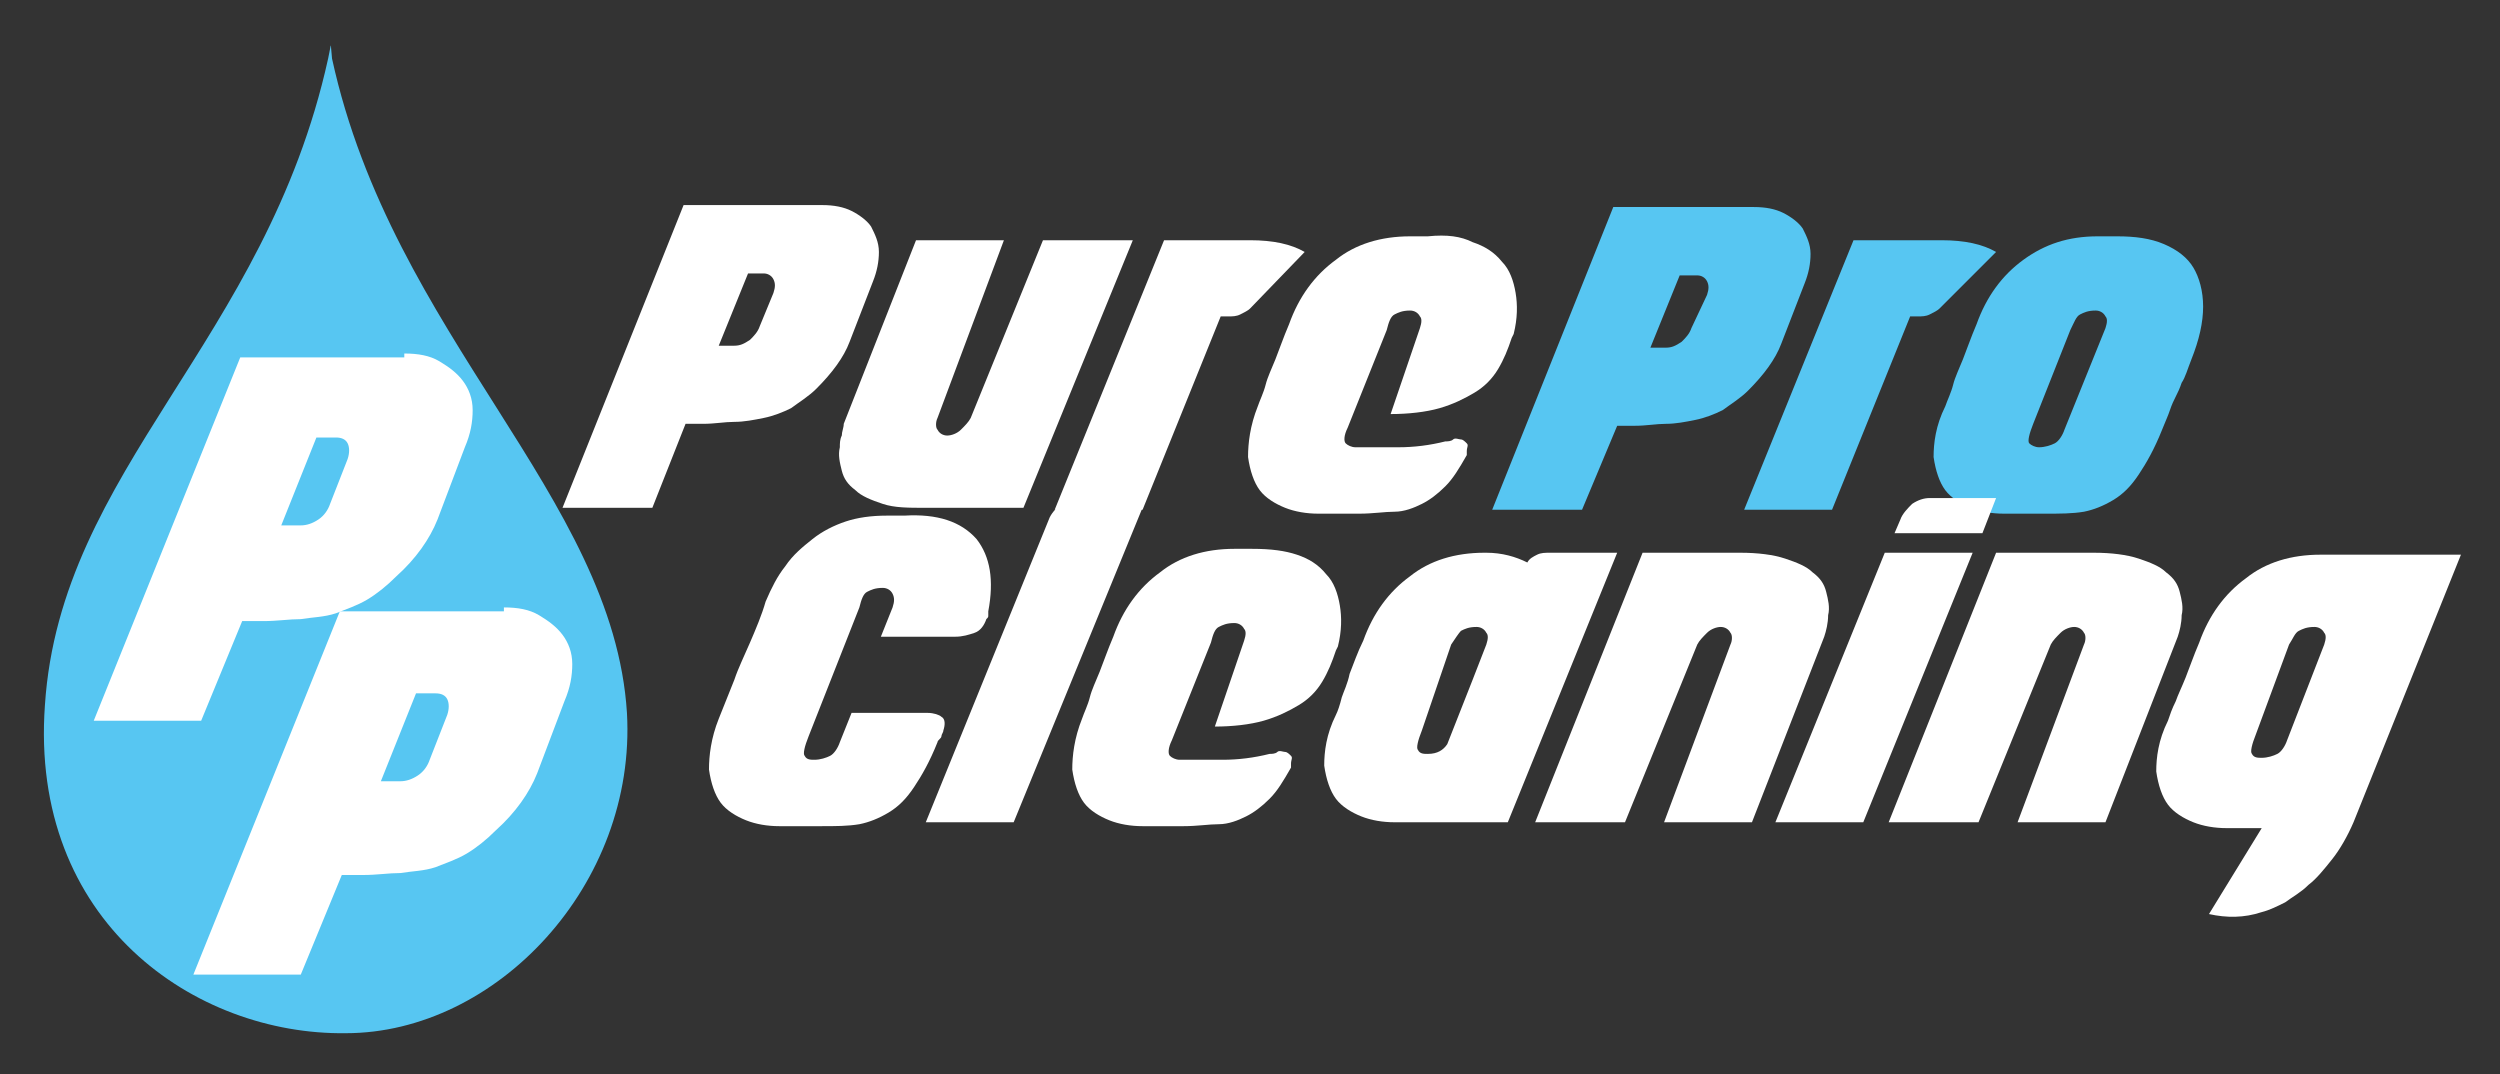
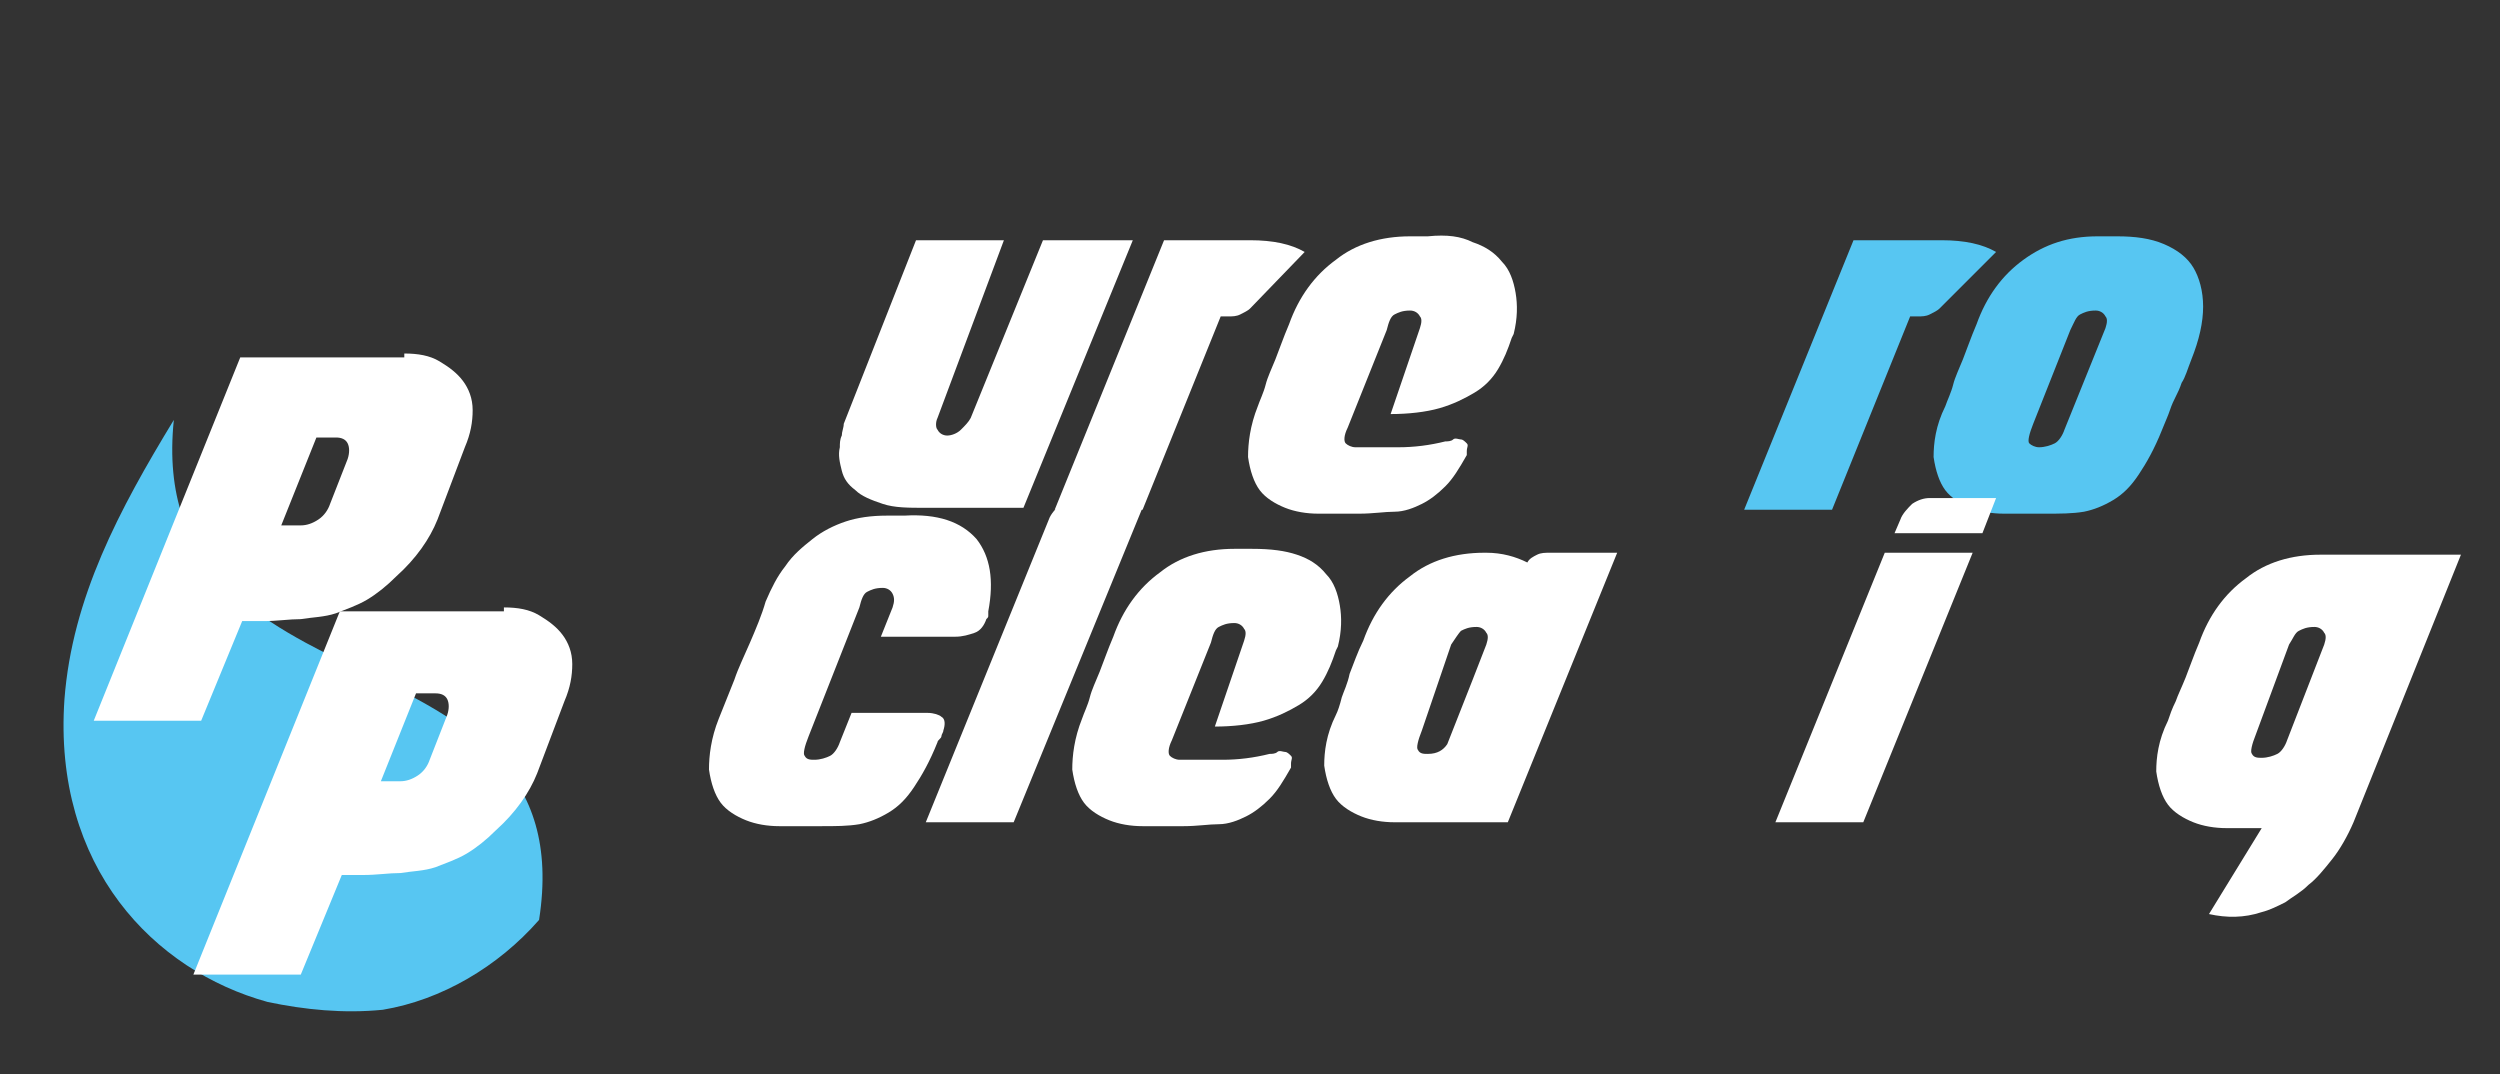
<svg xmlns="http://www.w3.org/2000/svg" version="1.1" id="Layer_1" x="0px" y="0px" viewBox="0 0 128 55" style="enable-background:new 0 0 128 55;" xml:space="preserve">
  <rect x="0" y="0" width="128" height="55" fill="#333333" stroke="none" />
  <style type="text/css">
	.st0{fill:#FFFFFF;}
	.st1{fill:#57C6F2;}
	.st2{fill-rule:evenodd;clip-rule:evenodd;fill:#57C6F2;}
</style>
  <g>
    <g>
      <g>
-         <path class="st0" d="M42.1,10.5c0.6,0,1.1,0.1,1.5,0.3s0.8,0.5,1,0.8c0.2,0.4,0.4,0.8,0.4,1.3s-0.1,1-0.3,1.5l-1.2,3.1     c-0.3,0.8-0.9,1.6-1.7,2.4c-0.4,0.4-0.9,0.7-1.3,1c-0.4,0.2-0.9,0.4-1.4,0.5s-1,0.2-1.5,0.2s-1,0.1-1.6,0.1h-0.9L33.4,26h-4.6     L35,10.5H42.1z M39.6,15c0.1-0.3,0.1-0.5,0-0.7S39.3,14,39.1,14h-0.8l-1.5,3.7h0.8c0.3,0,0.5-0.1,0.8-0.3     c0.2-0.2,0.4-0.4,0.5-0.7L39.6,15z" />
        <path class="st0" d="M45.2,25.8c-0.6-0.2-1.1-0.4-1.4-0.7c-0.4-0.3-0.6-0.6-0.7-1c-0.1-0.4-0.2-0.8-0.1-1.2c0-0.2,0-0.4,0.1-0.6     c0-0.2,0.1-0.4,0.1-0.6l3.7-9.4h4.5L48,21.4c-0.1,0.2-0.1,0.5,0,0.6c0.1,0.2,0.3,0.3,0.5,0.3s0.5-0.1,0.7-0.3     c0.2-0.2,0.4-0.4,0.5-0.6l3.7-9.1H58L52.4,26c-0.9,0-1.8,0-2.5,0h-2.5C46.5,26,45.8,26,45.2,25.8z" />
        <path class="st0" d="M64,15.8c-0.1,0.1-0.3,0.2-0.5,0.3s-0.4,0.1-0.6,0.1c-0.2,0-0.4,0-0.4,0l-4,9.9H54l5.6-13.8H64     c1.2,0,2.1,0.2,2.8,0.6L64,15.8z" />
        <path class="st0" d="M75.4,12.4c0.6,0.2,1.1,0.5,1.5,1c0.4,0.4,0.6,1,0.7,1.6s0.1,1.3-0.1,2.1l-0.1,0.2c-0.2,0.6-0.4,1.1-0.7,1.6     c-0.3,0.5-0.7,0.9-1.2,1.2c-0.5,0.3-1.1,0.6-1.8,0.8c-0.7,0.2-1.6,0.3-2.5,0.3l1.5-4.4c0.1-0.3,0.1-0.5,0-0.6     c-0.1-0.2-0.3-0.3-0.5-0.3c-0.4,0-0.6,0.1-0.8,0.2c-0.2,0.1-0.3,0.4-0.4,0.8l-2,5c-0.2,0.4-0.2,0.7-0.1,0.8s0.3,0.2,0.5,0.2     c0.7,0,1.4,0,2.2,0c0.8,0,1.6-0.1,2.4-0.3l0,0l0,0l0,0c0.1,0,0.3,0,0.4-0.1s0.3,0,0.4,0s0.2,0.1,0.3,0.2c0.1,0.1,0,0.2,0,0.4v0.1     v0.1c-0.4,0.7-0.7,1.2-1.1,1.6s-0.8,0.7-1.2,0.9c-0.4,0.2-0.9,0.4-1.4,0.4s-1.1,0.1-1.8,0.1h-2.1c-0.6,0-1.2-0.1-1.7-0.3     c-0.5-0.2-1-0.5-1.3-0.9s-0.5-1-0.6-1.7c0-0.7,0.1-1.6,0.5-2.6c0.1-0.3,0.3-0.7,0.4-1.1s0.3-0.8,0.5-1.3s0.4-1.1,0.7-1.8     c0.5-1.4,1.3-2.5,2.4-3.3c1-0.8,2.3-1.2,3.8-1.2h0.9C74.1,12,74.8,12.1,75.4,12.4z" />
      </g>
    </g>
    <g>
-       <path class="st1" d="M89.8,10.6c0.6,0,1.1,0.1,1.5,0.3s0.8,0.5,1,0.8c0.2,0.4,0.4,0.8,0.4,1.3s-0.1,1-0.3,1.5l-1.2,3.1    c-0.3,0.8-0.9,1.6-1.7,2.4c-0.4,0.4-0.9,0.7-1.3,1c-0.4,0.2-0.9,0.4-1.4,0.5s-1,0.2-1.5,0.2s-1,0.1-1.6,0.1h-0.9L81,26.1h-4.6    l6.2-15.5C82.6,10.6,89.8,10.6,89.8,10.6z M87.4,15.1c0.1-0.3,0.1-0.5,0-0.7s-0.3-0.3-0.5-0.3H86l-1.5,3.7h0.8    c0.3,0,0.5-0.1,0.8-0.3c0.2-0.2,0.4-0.4,0.5-0.7L87.4,15.1z" />
      <path class="st1" d="M99.3,15.8c-0.1,0.1-0.3,0.2-0.5,0.3s-0.4,0.1-0.6,0.1s-0.4,0-0.4,0l-4,9.9h-4.5l5.6-13.8h4.5    c1.2,0,2.1,0.2,2.8,0.6L99.3,15.8z" />
      <path class="st1" d="M108.4,12.1c0.9,0,1.7,0.1,2.4,0.4c0.7,0.3,1.2,0.7,1.5,1.2s0.5,1.2,0.5,2s-0.2,1.7-0.6,2.7    c-0.2,0.5-0.3,0.9-0.5,1.2c-0.1,0.3-0.2,0.5-0.3,0.7c-0.1,0.2-0.2,0.4-0.3,0.7s-0.2,0.5-0.4,1c-0.4,1-0.8,1.7-1.2,2.3    c-0.4,0.6-0.8,1-1.3,1.3s-1,0.5-1.5,0.6c-0.6,0.1-1.2,0.1-2,0.1h-2.1c-0.6,0-1.2-0.1-1.7-0.3s-1-0.5-1.3-0.9s-0.5-1-0.6-1.7    c0-0.7,0.1-1.6,0.6-2.6c0.1-0.3,0.3-0.7,0.4-1.1s0.3-0.8,0.5-1.3s0.4-1.1,0.7-1.8c0.5-1.4,1.3-2.5,2.4-3.3s2.3-1.2,3.8-1.2    C107.4,12.1,108.4,12.1,108.4,12.1z M107.8,16.8c0.1-0.3,0.1-0.5,0-0.6c-0.1-0.2-0.3-0.3-0.5-0.3c-0.4,0-0.6,0.1-0.8,0.2    c-0.2,0.1-0.3,0.4-0.5,0.8l-1.9,4.8c-0.2,0.5-0.3,0.9-0.2,1s0.3,0.2,0.5,0.2c0.3,0,0.6-0.1,0.8-0.2c0.2-0.1,0.4-0.4,0.5-0.7    L107.8,16.8z" />
    </g>
    <g>
      <g>
        <path class="st0" d="M50,27.6c0.7,0.9,0.9,2.1,0.6,3.7c0,0,0,0.1,0,0.2s0,0.1-0.1,0.2c-0.1,0.3-0.3,0.6-0.6,0.7s-0.6,0.2-1,0.2     h-3.8l0.6-1.5c0.1-0.3,0.1-0.5,0-0.7s-0.3-0.3-0.5-0.3c-0.4,0-0.6,0.1-0.8,0.2s-0.3,0.4-0.4,0.8l-2.6,6.6c-0.2,0.5-0.3,0.9-0.2,1     c0.1,0.2,0.3,0.2,0.5,0.2c0.3,0,0.6-0.1,0.8-0.2c0.2-0.1,0.4-0.4,0.5-0.7l0.6-1.5h3.9c0.3,0,0.6,0.1,0.7,0.2     c0.2,0.1,0.2,0.4,0.1,0.7c0,0.1-0.1,0.2-0.1,0.3S48,37.9,48,38c-0.4,1-0.8,1.7-1.2,2.3s-0.8,1-1.3,1.3s-1,0.5-1.5,0.6     c-0.6,0.1-1.2,0.1-2,0.1h-2.1c-0.6,0-1.2-0.1-1.7-0.3s-1-0.5-1.3-0.9s-0.5-1-0.6-1.7c0-0.7,0.1-1.6,0.5-2.6l0.8-2     c0.2-0.6,0.5-1.2,0.8-1.9s0.6-1.4,0.8-2.1c0.3-0.7,0.6-1.3,1-1.8c0.4-0.6,0.9-1,1.4-1.4s1.1-0.7,1.7-0.9c0.6-0.2,1.3-0.3,2.1-0.3     h0.9C48,26.3,49.2,26.7,50,27.6z" />
        <path class="st0" d="M58.7,25.5l-6.8,16.6h-4.5l6.3-15.5c0.1-0.3,0.4-0.6,0.6-0.8c0.3-0.2,0.6-0.3,0.9-0.3H58.7z" />
        <path class="st0" d="M66.4,28.4c0.6,0.2,1.1,0.5,1.5,1c0.4,0.4,0.6,1,0.7,1.6s0.1,1.3-0.1,2.1l-0.1,0.2c-0.2,0.6-0.4,1.1-0.7,1.6     c-0.3,0.5-0.7,0.9-1.2,1.2s-1.1,0.6-1.8,0.8c-0.7,0.2-1.6,0.3-2.5,0.3l1.5-4.4c0.1-0.3,0.1-0.5,0-0.6c-0.1-0.2-0.3-0.3-0.5-0.3     c-0.4,0-0.6,0.1-0.8,0.2c-0.2,0.1-0.3,0.4-0.4,0.8l-2,5c-0.2,0.4-0.2,0.7-0.1,0.8s0.3,0.2,0.5,0.2c0.7,0,1.4,0,2.2,0     s1.6-0.1,2.4-0.3l0,0l0,0l0,0c0.1,0,0.3,0,0.4-0.1s0.3,0,0.4,0s0.2,0.1,0.3,0.2c0.1,0.1,0,0.2,0,0.4v0.1v0.1     c-0.4,0.7-0.7,1.2-1.1,1.6c-0.4,0.4-0.8,0.7-1.2,0.9c-0.4,0.2-0.9,0.4-1.4,0.4s-1.1,0.1-1.8,0.1h-2.1c-0.6,0-1.2-0.1-1.7-0.3     s-1-0.5-1.3-0.9s-0.5-1-0.6-1.7c0-0.7,0.1-1.6,0.5-2.6c0.1-0.3,0.3-0.7,0.4-1.1c0.1-0.4,0.3-0.8,0.5-1.3s0.4-1.1,0.7-1.8     c0.5-1.4,1.3-2.5,2.4-3.3c1-0.8,2.3-1.2,3.8-1.2h0.9C65.1,28.1,65.8,28.2,66.4,28.4z" />
        <path class="st0" d="M77.2,42.1h-5.8c-0.6,0-1.2-0.1-1.7-0.3s-1-0.5-1.3-0.9s-0.5-1-0.6-1.7c0-0.7,0.1-1.6,0.6-2.6     c0.1-0.2,0.2-0.5,0.3-0.9c0.1-0.3,0.3-0.7,0.4-1.2c0.2-0.5,0.4-1.1,0.7-1.7c0.5-1.4,1.3-2.5,2.4-3.3c1-0.8,2.3-1.2,3.8-1.2h0.1     c0.8,0,1.5,0.2,2.1,0.5c0.1-0.2,0.3-0.3,0.5-0.4s0.4-0.1,0.7-0.1h3.4L77.2,42.1z M72.8,37.4c-0.2,0.5-0.3,0.9-0.2,1     c0.1,0.2,0.3,0.2,0.5,0.2c0.5,0,0.8-0.2,1-0.5l1.3-3.3l0.7-1.8c0.1-0.3,0.1-0.5,0-0.6c-0.1-0.2-0.3-0.3-0.5-0.3     c-0.4,0-0.6,0.1-0.8,0.2c-0.1,0.1-0.3,0.4-0.5,0.7L72.8,37.4z" />
-         <path class="st0" d="M91.4,28.6c0.6,0.2,1.1,0.4,1.4,0.7c0.4,0.3,0.6,0.6,0.7,1s0.2,0.8,0.1,1.2c0,0.4-0.1,0.8-0.2,1.1l-3.7,9.5     h-4.5l3.4-9.1c0.1-0.2,0.1-0.5,0-0.6c-0.1-0.2-0.3-0.3-0.5-0.3s-0.5,0.1-0.7,0.3S87,32.8,86.9,33l-3.7,9.1h-4.6l5.5-13.8h5     C90,28.3,90.8,28.4,91.4,28.6z" />
        <path class="st0" d="M96.5,28.3h4.5l-5.6,13.8h-4.5L96.5,28.3z M102.2,25.5l-0.7,1.8H97l0.3-0.7c0.1-0.3,0.4-0.6,0.6-0.8     c0.3-0.2,0.6-0.3,0.9-0.3H102.2z" />
-         <path class="st0" d="M109.5,28.6c0.6,0.2,1.1,0.4,1.4,0.7c0.4,0.3,0.6,0.6,0.7,1s0.2,0.8,0.1,1.2c0,0.4-0.1,0.8-0.2,1.1l-3.7,9.5     h-4.5l3.4-9.1c0.1-0.2,0.1-0.5,0-0.6c-0.1-0.2-0.3-0.3-0.5-0.3s-0.5,0.1-0.7,0.3s-0.4,0.4-0.5,0.6l-3.7,9.1h-4.6l5.5-13.8h5     C108.1,28.3,108.9,28.4,109.5,28.6z" />
        <path class="st0" d="M120.5,42.1c-0.3,0.7-0.7,1.4-1.1,1.9s-0.8,1-1.2,1.3c-0.4,0.4-0.8,0.6-1.2,0.9c-0.4,0.2-0.8,0.4-1.2,0.5     c-0.9,0.3-1.8,0.3-2.7,0.1l2.7-4.4H114c-0.6,0-1.2-0.1-1.7-0.3s-1-0.5-1.3-0.9s-0.5-1-0.6-1.7c0-0.7,0.1-1.6,0.6-2.6     c0.1-0.3,0.2-0.6,0.4-1c0.1-0.3,0.3-0.7,0.5-1.2s0.4-1.1,0.7-1.8c0.5-1.4,1.3-2.5,2.4-3.3c1-0.8,2.3-1.2,3.8-1.2h7.2L120.5,42.1z      M115.5,37.6c-0.2,0.5-0.3,0.9-0.2,1c0.1,0.2,0.3,0.2,0.5,0.2c0.3,0,0.6-0.1,0.8-0.2c0.2-0.1,0.4-0.4,0.5-0.7L119,33     c0.1-0.3,0.1-0.5,0-0.6c-0.1-0.2-0.3-0.3-0.5-0.3c-0.4,0-0.6,0.1-0.8,0.2s-0.3,0.4-0.5,0.7L115.5,37.6z" />
      </g>
    </g>
-     <path class="st2" d="M2.3,36.1C1.5,47.2,10,53,17.7,52.9c7.7,0,14.9-7.6,14.4-16.4C31.4,25.4,20.1,17.2,17,3c-0.1-0.9,0-0.9-0.2,0   C13.6,17.5,3.1,24,2.3,36.1L2.3,36.1z" />
    <path class="st2" d="M3.3,35.8c-0.6,8.6,4.6,13.9,10.4,15.5c1.9,0.4,3.9,0.6,5.9,0.4c3-0.5,5.9-2.2,8-4.6   C30,31.7,7.3,37.1,8.9,21.5C6.1,26.1,3.7,30.6,3.3,35.8" />
    <g>
      <g>
        <path class="st0" d="M20.7,18.1c0.7,0,1.3,0.1,1.8,0.4s0.9,0.6,1.2,1c0.3,0.4,0.5,0.9,0.5,1.5s-0.1,1.2-0.4,1.9l-1.4,3.7     c-0.4,1-1.1,2-2.1,2.9c-0.5,0.5-1,0.9-1.5,1.2c-0.5,0.3-1.1,0.5-1.6,0.7c-0.6,0.2-1.2,0.2-1.8,0.3c-0.6,0-1.2,0.1-1.9,0.1h-1.1     l-2.1,5.1H4.8l7.5-18.6h8.4V18.1z M17.8,23.5c0.1-0.3,0.1-0.6,0-0.8c-0.1-0.2-0.3-0.3-0.6-0.3h-1l-1.8,4.5h1     c0.3,0,0.6-0.1,0.9-0.3c0.3-0.2,0.5-0.5,0.6-0.8L17.8,23.5z" />
      </g>
    </g>
    <g>
      <path class="st0" d="M25.8,31.1c0.7,0,1.3,0.1,1.8,0.4s0.9,0.6,1.2,1c0.3,0.4,0.5,0.9,0.5,1.5s-0.1,1.2-0.4,1.9l-1.4,3.7    c-0.4,1-1.1,2-2.1,2.9c-0.5,0.5-1,0.9-1.5,1.2s-1.1,0.5-1.6,0.7c-0.6,0.2-1.2,0.2-1.8,0.3c-0.6,0-1.2,0.1-1.9,0.1h-1.1l-2.1,5.1    H9.9l7.5-18.6h8.4V31.1z M22.9,36.6c0.1-0.3,0.1-0.6,0-0.8s-0.3-0.3-0.6-0.3h-1L19.5,40h1c0.3,0,0.6-0.1,0.9-0.3s0.5-0.5,0.6-0.8    L22.9,36.6z" />
    </g>
  </g>
</svg>